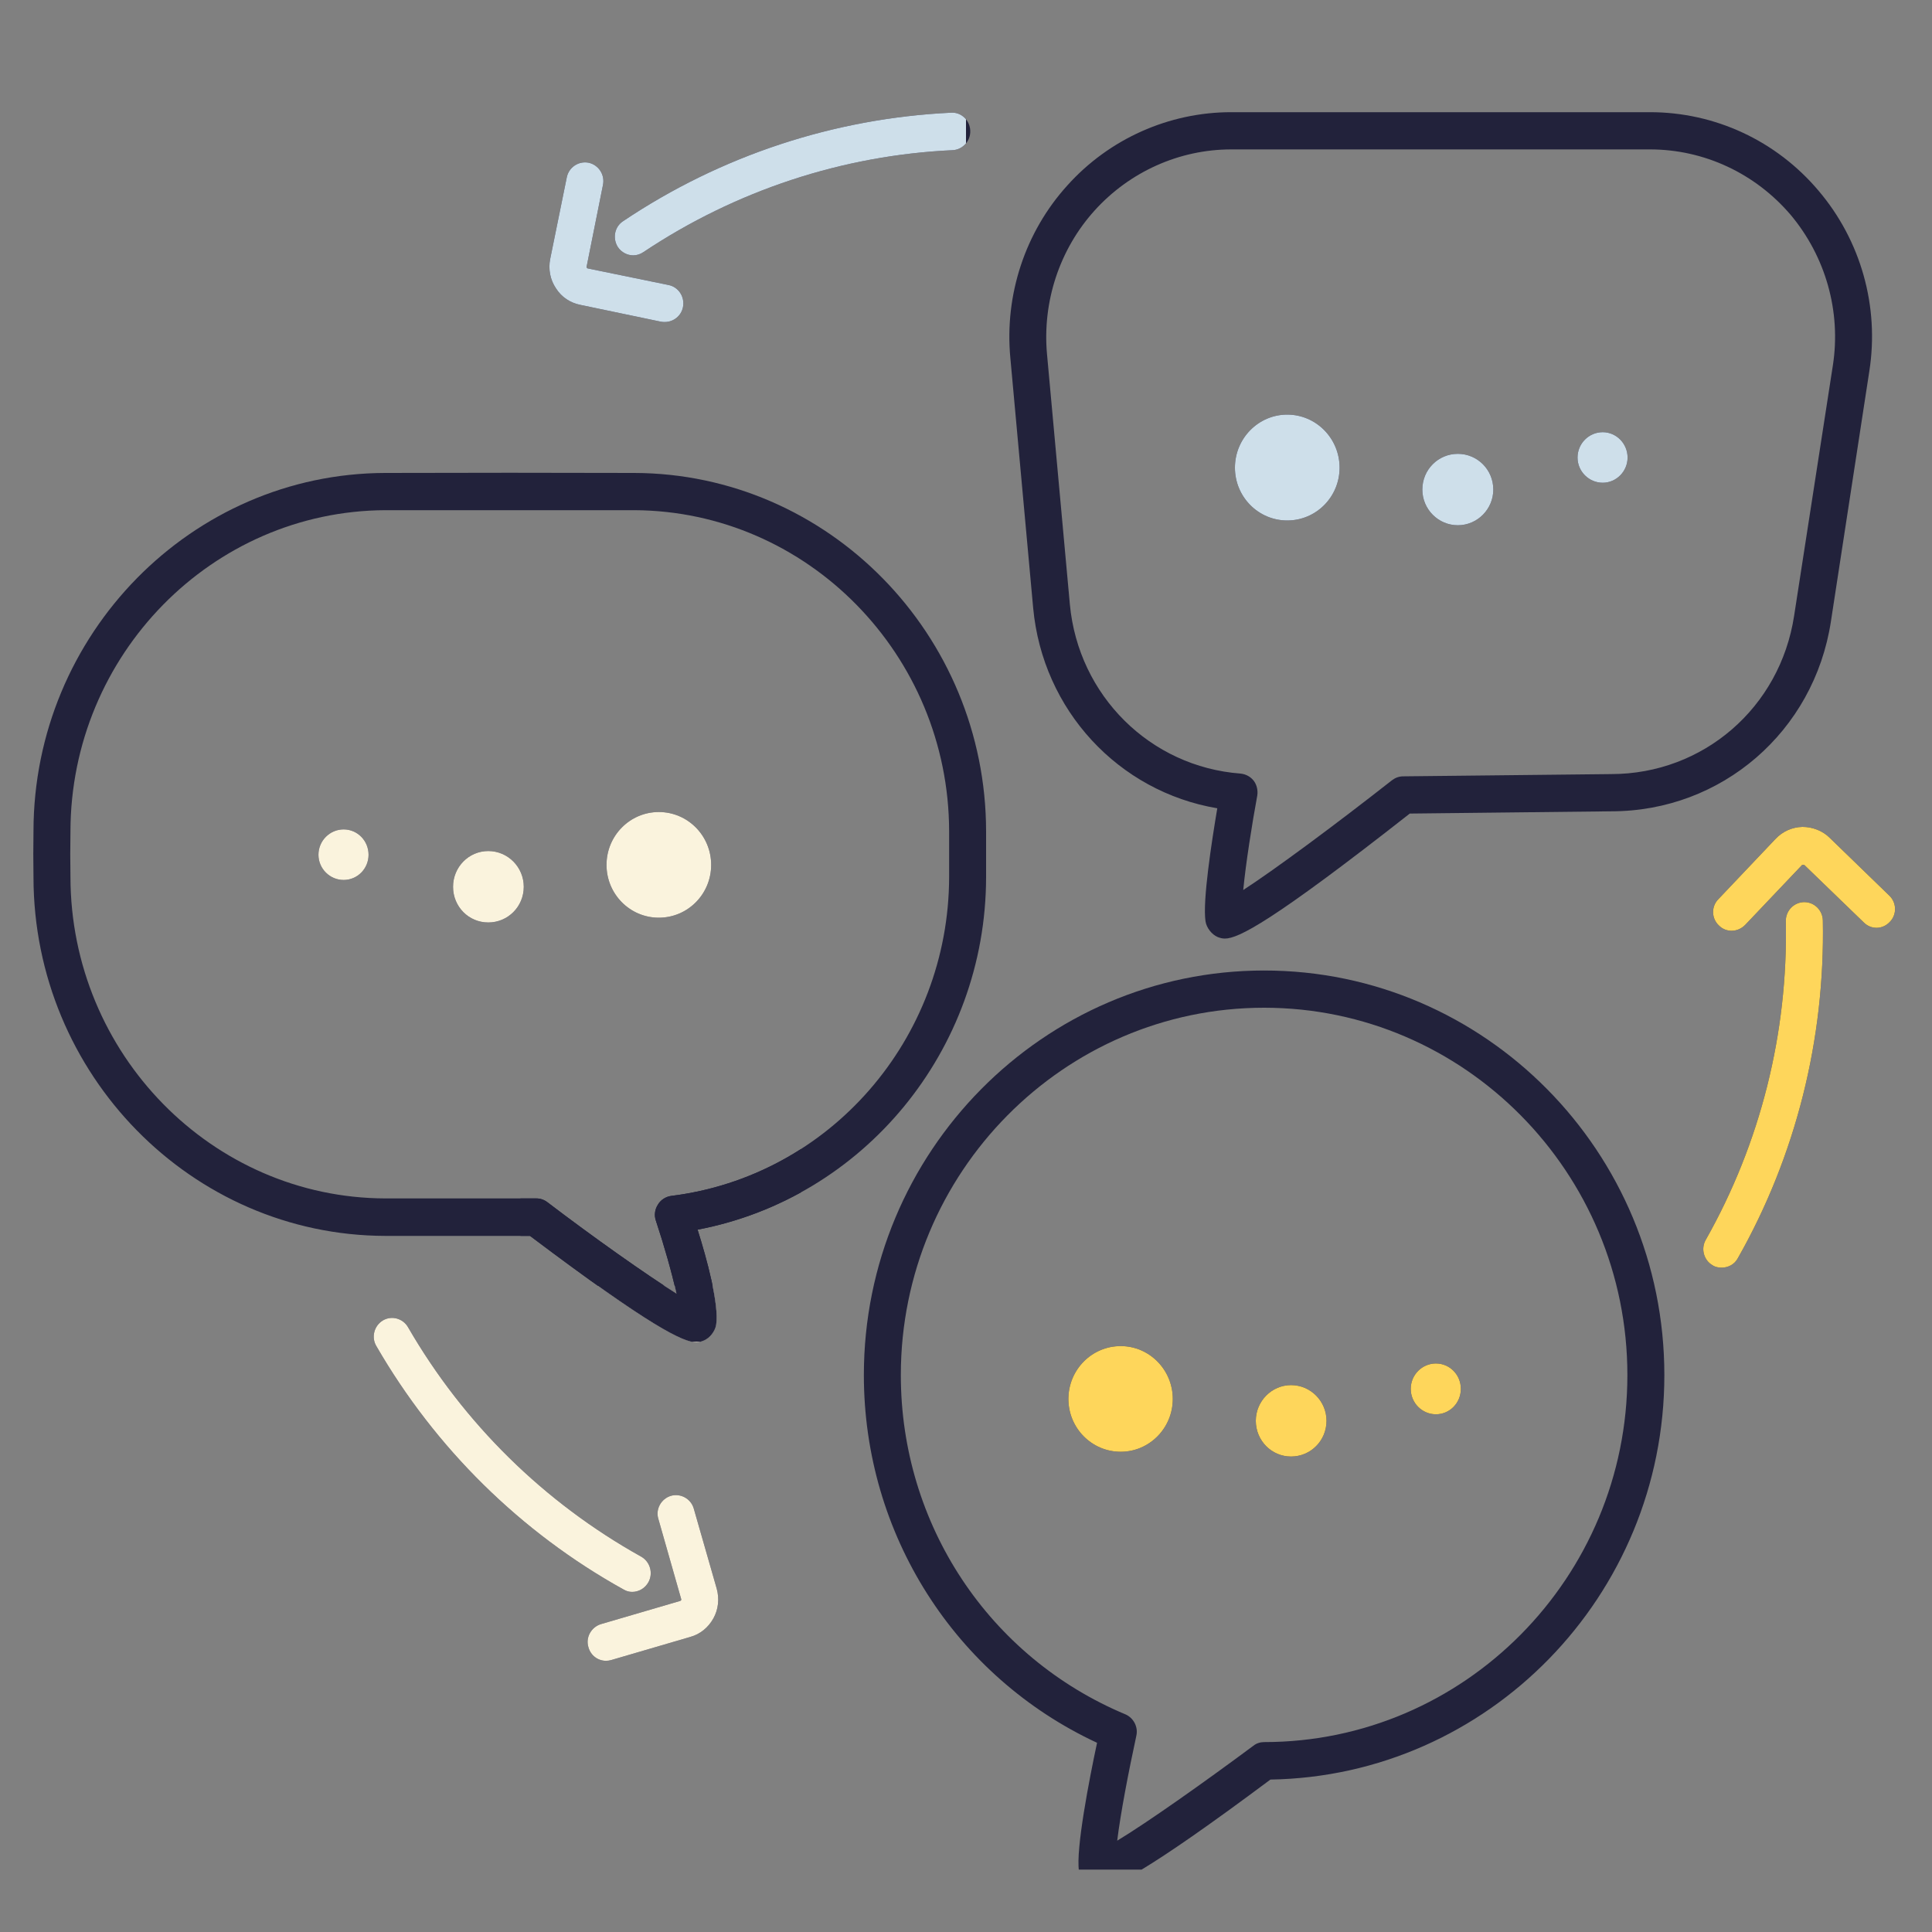
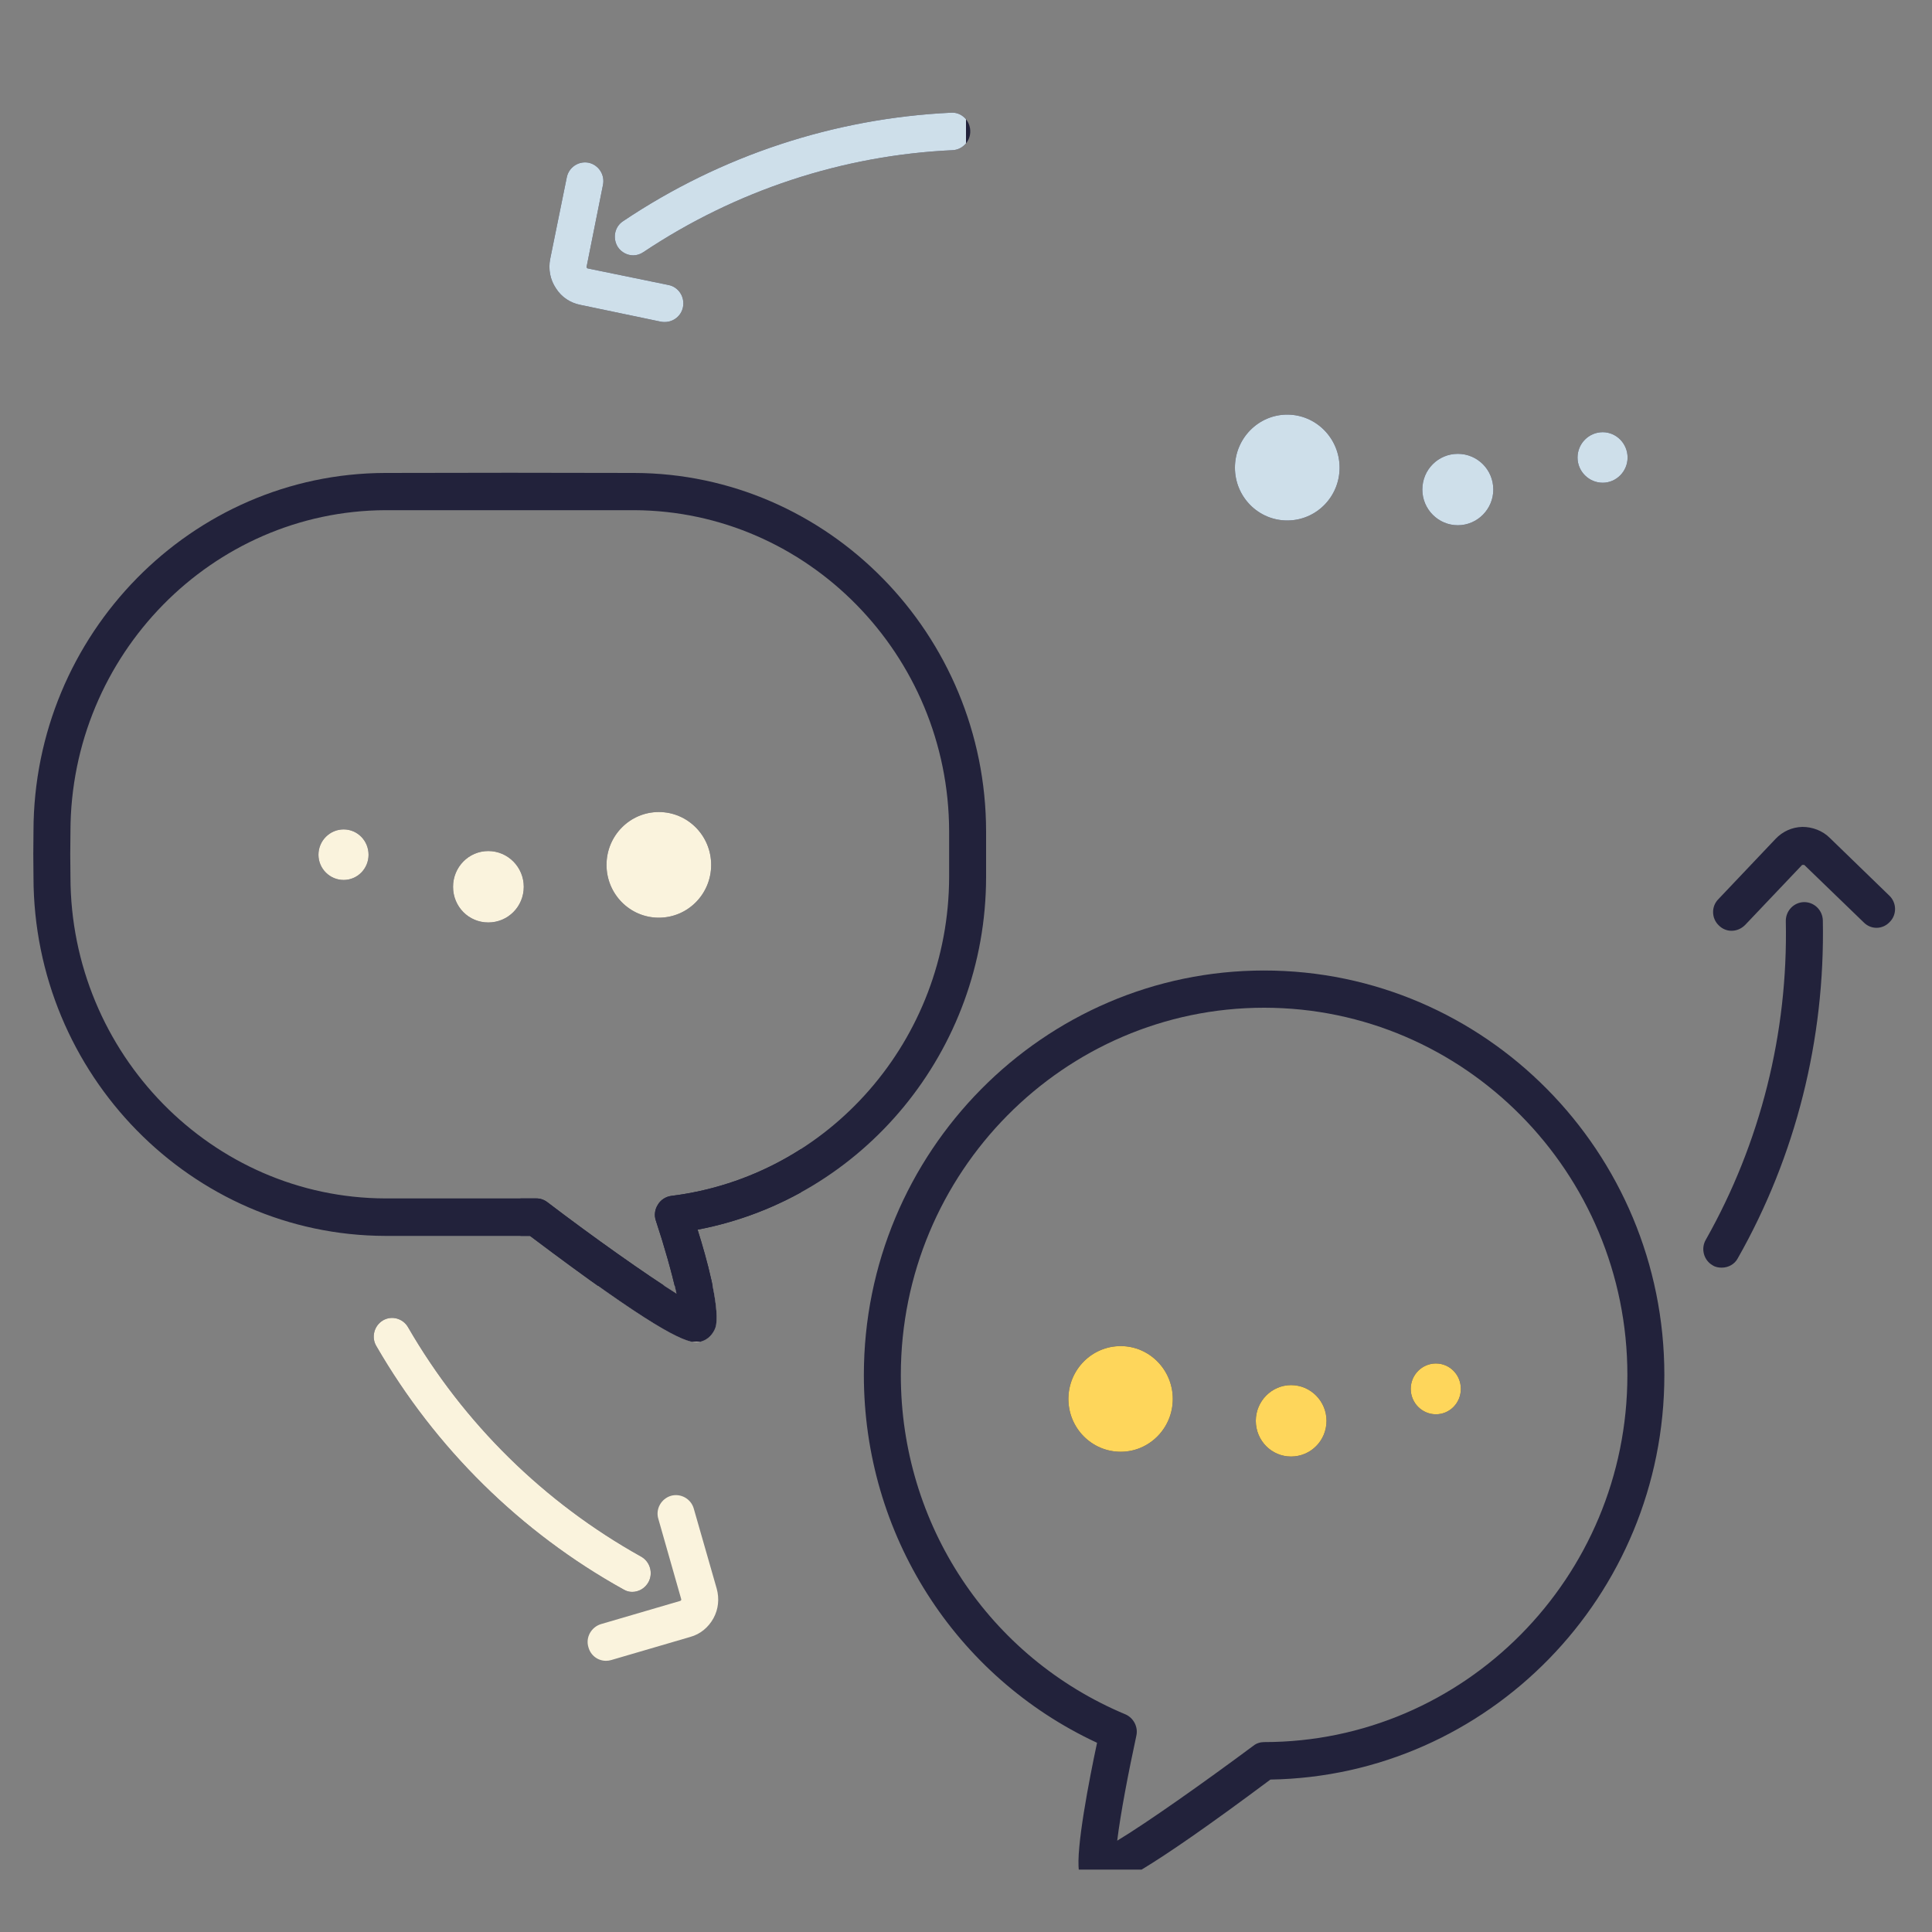
<svg xmlns="http://www.w3.org/2000/svg" width="40" zoomAndPan="magnify" viewBox="0 0 30 30" height="40" preserveAspectRatio="xMidYMid meet" version="1.0">
  <rect x="0" y="0" width="30" height="30" fill="#808080" stroke="none" />
  <defs>
    <clipPath id="1a65f6fd98">
      <path d="M 0.484 7 L 16 7 L 16 21 L 0.484 21 Z M 0.484 7 " clip-rule="nonzero" />
    </clipPath>
    <clipPath id="31d03af5af">
      <path d="M 13 15 L 26 15 L 26 29.031 L 13 29.031 Z M 13 15 " clip-rule="nonzero" />
    </clipPath>
    <clipPath id="95bc2c3922">
      <path d="M 15 1.742 L 29.516 1.742 L 29.516 15 L 15 15 Z M 15 1.742 " clip-rule="nonzero" />
    </clipPath>
    <clipPath id="d14bf634bf">
      <path d="M 26 12 L 29.516 12 L 29.516 15 L 26 15 Z M 26 12 " clip-rule="nonzero" />
    </clipPath>
    <clipPath id="c9d6c44053">
      <path d="M 9 1.742 L 16 1.742 L 16 4 L 9 4 Z M 9 1.742 " clip-rule="nonzero" />
    </clipPath>
    <clipPath id="83d3df940c">
      <path d="M 18.242 3.562 L 26.227 3.562 L 26.227 9.367 L 18.242 9.367 Z M 18.242 3.562 " clip-rule="nonzero" />
    </clipPath>
    <clipPath id="6286a7e29d">
      <path d="M 3.582 10.676 L 12.293 10.676 L 12.293 16.48 L 3.582 16.48 Z M 3.582 10.676 " clip-rule="nonzero" />
    </clipPath>
    <clipPath id="5bea883fbe">
-       <path d="M 15.777 18.512 L 23.035 18.512 L 23.035 24.32 L 15.777 24.32 Z M 15.777 18.512 " clip-rule="nonzero" />
-     </clipPath>
+       </clipPath>
    <clipPath id="d78e0dcbb5">
      <path d="M 9 1.742 L 15 1.742 L 15 4 L 9 4 Z M 9 1.742 " clip-rule="nonzero" />
    </clipPath>
    <clipPath id="de8926c418">
      <path d="M 25.887 12.562 L 29.516 12.562 L 29.516 15 L 25.887 15 Z M 25.887 12.562 " clip-rule="nonzero" />
    </clipPath>
    <clipPath id="477f770fe1">
-       <path d="M 26 12.562 L 29.516 12.562 L 29.516 15 L 26 15 Z M 26 12.562 " clip-rule="nonzero" />
-     </clipPath>
+       </clipPath>
    <clipPath id="925111673c">
      <path d="M 4.164 19.965 L 11.422 19.965 L 11.422 21 L 4.164 21 Z M 4.164 19.965 " clip-rule="nonzero" />
    </clipPath>
    <clipPath id="977309ff13">
      <path d="M 9 23 L 11.422 23 L 11.422 26 L 9 26 Z M 9 23 " clip-rule="nonzero" />
    </clipPath>
    <clipPath id="b24cb845a4">
      <path d="M 8.082 17.207 L 12.438 17.207 L 12.438 20.836 L 8.082 20.836 Z M 8.082 17.207 " clip-rule="nonzero" />
    </clipPath>
    <clipPath id="548f7eb2f7">
      <path d="M 8.082 20 L 11 20 L 11 20.836 L 8.082 20.836 Z M 8.082 20 " clip-rule="nonzero" />
    </clipPath>
  </defs>
  <g clip-path="url(#1a65f6fd98)">
    <path fill="#22223b" d="M 7.914 7.922 C 7.273 7.922 6.629 7.922 5.984 7.922 C 3.293 7.934 1.098 10.168 1.094 12.91 C 1.09 13.148 1.09 13.379 1.094 13.617 C 1.098 16.363 3.293 18.602 5.984 18.609 L 8.328 18.609 C 8.391 18.609 8.449 18.629 8.5 18.668 C 9.207 19.207 10.035 19.793 10.504 20.086 C 10.434 19.766 10.309 19.328 10.184 18.953 C 10.156 18.871 10.168 18.781 10.215 18.707 C 10.258 18.633 10.336 18.582 10.422 18.57 C 12.879 18.266 14.734 16.137 14.738 13.617 L 14.738 12.91 C 14.734 10.168 12.539 7.934 9.848 7.922 C 9.203 7.922 8.559 7.922 7.914 7.922 Z M 10.824 20.543 L 10.828 20.543 Z M 10.816 20.844 C 10.613 20.844 10.117 20.613 8.23 19.191 L 5.984 19.191 C 2.973 19.184 0.523 16.684 0.52 13.621 C 0.516 13.383 0.516 13.145 0.52 12.906 C 0.523 9.848 2.973 7.352 5.98 7.344 C 7.273 7.34 8.559 7.34 9.848 7.344 C 12.859 7.352 15.309 9.848 15.312 12.91 L 15.312 13.621 C 15.309 16.312 13.406 18.605 10.832 19.094 C 10.977 19.551 11.168 20.258 11.121 20.57 C 11.105 20.672 11.023 20.777 10.93 20.816 C 10.898 20.828 10.867 20.844 10.816 20.844 " fill-opacity="1" fill-rule="nonzero" />
  </g>
  <path fill="#22223b" d="M 9.418 13.43 C 9.418 13.883 9.781 14.25 10.23 14.25 C 10.68 14.25 11.043 13.883 11.043 13.43 C 11.043 12.977 10.68 12.609 10.23 12.609 C 9.781 12.609 9.418 12.977 9.418 13.43 " fill-opacity="1" fill-rule="nonzero" />
  <path fill="#22223b" d="M 7.035 13.77 C 7.035 14.078 7.277 14.324 7.582 14.324 C 7.887 14.324 8.133 14.078 8.133 13.77 C 8.133 13.465 7.887 13.215 7.582 13.215 C 7.277 13.215 7.035 13.465 7.035 13.77 " fill-opacity="1" fill-rule="nonzero" />
  <path fill="#22223b" d="M 4.945 13.273 C 4.945 13.488 5.121 13.664 5.336 13.664 C 5.551 13.664 5.723 13.488 5.723 13.273 C 5.723 13.055 5.551 12.879 5.336 12.879 C 5.121 12.879 4.945 13.055 4.945 13.273 " fill-opacity="1" fill-rule="nonzero" />
  <path fill="#22223b" d="M 18.211 21.723 C 18.211 22.176 17.848 22.543 17.402 22.543 C 16.953 22.543 16.59 22.176 16.59 21.723 C 16.59 21.27 16.953 20.902 17.402 20.902 C 17.848 20.902 18.211 21.27 18.211 21.723 " fill-opacity="1" fill-rule="nonzero" />
  <path fill="#22223b" d="M 20.598 22.062 C 20.598 22.371 20.352 22.617 20.047 22.617 C 19.746 22.617 19.5 22.371 19.5 22.062 C 19.5 21.758 19.746 21.508 20.047 21.508 C 20.352 21.508 20.598 21.758 20.598 22.062 " fill-opacity="1" fill-rule="nonzero" />
  <path fill="#22223b" d="M 22.684 21.566 C 22.684 21.785 22.512 21.961 22.297 21.961 C 22.082 21.961 21.906 21.785 21.906 21.566 C 21.906 21.348 22.082 21.172 22.297 21.172 C 22.512 21.172 22.684 21.348 22.684 21.566 " fill-opacity="1" fill-rule="nonzero" />
  <g clip-path="url(#31d03af5af)">
    <path fill="#22223b" d="M 19.629 15.648 C 16.52 15.648 13.988 18.207 13.988 21.352 C 13.988 23.668 15.355 25.734 17.477 26.621 C 17.602 26.676 17.676 26.816 17.645 26.953 C 17.523 27.516 17.398 28.168 17.348 28.582 C 17.82 28.297 18.703 27.672 19.461 27.109 C 19.508 27.07 19.57 27.051 19.629 27.051 C 22.738 27.051 25.27 24.496 25.27 21.352 C 25.27 18.207 22.738 15.648 19.629 15.648 Z M 17.055 29.324 C 17.004 29.324 16.973 29.309 16.941 29.297 C 16.848 29.258 16.77 29.152 16.754 29.051 C 16.703 28.715 16.914 27.629 17.035 27.062 C 14.828 26.035 13.414 23.82 13.414 21.352 C 13.414 17.887 16.203 15.07 19.629 15.07 C 23.059 15.07 25.844 17.887 25.844 21.352 C 25.844 24.781 23.109 27.578 19.727 27.633 C 17.77 29.094 17.262 29.324 17.055 29.324 " fill-opacity="1" fill-rule="nonzero" />
  </g>
  <path fill="#22223b" d="M 20.801 7.262 C 20.801 7.715 20.438 8.082 19.988 8.082 C 19.539 8.082 19.176 7.715 19.176 7.262 C 19.176 6.809 19.539 6.438 19.988 6.438 C 20.438 6.438 20.801 6.809 20.801 7.262 " fill-opacity="1" fill-rule="nonzero" />
  <path fill="#22223b" d="M 23.188 7.602 C 23.188 7.906 22.941 8.156 22.637 8.156 C 22.332 8.156 22.086 7.906 22.086 7.602 C 22.086 7.293 22.332 7.047 22.637 7.047 C 22.941 7.047 23.188 7.293 23.188 7.602 " fill-opacity="1" fill-rule="nonzero" />
  <path fill="#22223b" d="M 25.273 7.105 C 25.273 7.32 25.098 7.496 24.887 7.496 C 24.672 7.496 24.496 7.32 24.496 7.105 C 24.496 6.887 24.672 6.711 24.887 6.711 C 25.098 6.711 25.273 6.887 25.273 7.105 " fill-opacity="1" fill-rule="nonzero" />
  <g clip-path="url(#95bc2c3922)">
-     <path fill="#22223b" d="M 19.117 2.32 C 18.312 2.32 17.539 2.668 16.996 3.27 C 16.453 3.871 16.184 4.684 16.258 5.5 L 16.613 9.387 C 16.746 10.801 17.859 11.906 19.262 12.012 C 19.344 12.02 19.418 12.059 19.469 12.125 C 19.516 12.188 19.535 12.273 19.523 12.352 C 19.441 12.797 19.344 13.41 19.305 13.82 C 19.805 13.496 20.762 12.785 21.613 12.117 C 21.664 12.078 21.723 12.055 21.789 12.055 L 25.016 12.02 C 26.449 12.02 27.641 10.988 27.859 9.562 L 28.461 5.672 C 28.59 4.836 28.348 3.984 27.805 3.336 C 27.254 2.691 26.461 2.32 25.621 2.32 Z M 19.02 14.574 C 18.973 14.574 18.941 14.562 18.91 14.551 C 18.816 14.512 18.734 14.406 18.719 14.305 C 18.672 13.988 18.816 13.062 18.902 12.551 C 17.371 12.293 16.191 11.031 16.043 9.441 L 15.688 5.551 C 15.598 4.578 15.918 3.602 16.574 2.879 C 17.223 2.156 18.152 1.742 19.117 1.742 L 25.621 1.742 C 26.629 1.742 27.582 2.184 28.238 2.961 C 28.895 3.734 29.184 4.758 29.027 5.762 L 28.43 9.652 C 28.168 11.359 26.734 12.598 25.02 12.598 L 21.891 12.633 C 19.742 14.32 19.227 14.574 19.02 14.574 " fill-opacity="1" fill-rule="nonzero" />
-   </g>
+     </g>
  <path fill="#22223b" d="M 26.734 19.684 C 26.688 19.684 26.637 19.676 26.594 19.648 C 26.457 19.57 26.406 19.391 26.488 19.25 C 27.336 17.75 27.766 16.039 27.73 14.305 C 27.727 14.145 27.852 14.012 28.012 14.008 C 28.012 14.008 28.016 14.008 28.016 14.008 C 28.172 14.008 28.301 14.133 28.305 14.293 C 28.34 16.133 27.887 17.949 26.984 19.539 C 26.934 19.633 26.836 19.684 26.734 19.684 " fill-opacity="1" fill-rule="nonzero" />
  <g clip-path="url(#d14bf634bf)">
    <path fill="#22223b" d="M 26.887 14.453 C 26.816 14.453 26.746 14.426 26.691 14.371 C 26.574 14.262 26.57 14.074 26.684 13.961 L 27.57 13.027 C 27.68 12.91 27.828 12.844 27.988 12.84 C 28.141 12.84 28.301 12.898 28.414 13.012 L 29.336 13.906 C 29.453 14.016 29.457 14.203 29.344 14.316 C 29.234 14.434 29.055 14.438 28.941 14.324 L 28.016 13.43 C 28.016 13.43 27.984 13.43 27.984 13.43 L 27.098 14.363 C 27.039 14.422 26.965 14.453 26.887 14.453 " fill-opacity="1" fill-rule="nonzero" />
  </g>
  <g clip-path="url(#c9d6c44053)">
    <path fill="#22223b" d="M 9.832 3.965 C 9.742 3.965 9.648 3.918 9.594 3.836 C 9.508 3.699 9.543 3.52 9.676 3.434 C 11.195 2.414 12.957 1.836 14.766 1.75 C 14.926 1.738 15.059 1.867 15.066 2.027 C 15.074 2.188 14.949 2.324 14.793 2.332 C 13.086 2.41 11.426 2.957 9.992 3.914 C 9.941 3.949 9.887 3.965 9.832 3.965 " fill-opacity="1" fill-rule="nonzero" />
  </g>
  <path fill="#22223b" d="M 10.324 5 C 10.305 5 10.285 5 10.266 4.996 L 9.012 4.734 C 8.855 4.703 8.719 4.613 8.633 4.477 C 8.543 4.344 8.512 4.18 8.543 4.023 L 8.801 2.754 C 8.832 2.598 8.984 2.496 9.141 2.527 C 9.297 2.562 9.395 2.715 9.363 2.871 L 9.109 4.141 C 9.105 4.148 9.113 4.164 9.125 4.168 L 10.383 4.426 C 10.535 4.457 10.637 4.609 10.605 4.77 C 10.578 4.906 10.457 5 10.324 5 " fill-opacity="1" fill-rule="nonzero" />
  <path fill="#22223b" d="M 9.816 24.719 C 9.77 24.719 9.723 24.707 9.68 24.68 C 8.082 23.793 6.758 22.484 5.844 20.902 C 5.762 20.766 5.809 20.586 5.945 20.504 C 6.082 20.422 6.258 20.473 6.336 20.609 C 7.199 22.102 8.449 23.332 9.957 24.172 C 10.094 24.25 10.145 24.426 10.07 24.566 C 10.016 24.664 9.918 24.719 9.816 24.719 " fill-opacity="1" fill-rule="nonzero" />
-   <path fill="#22223b" d="M 9.41 25.789 C 9.285 25.789 9.172 25.707 9.137 25.578 C 9.09 25.426 9.18 25.266 9.332 25.219 L 10.562 24.859 C 10.574 24.855 10.582 24.844 10.578 24.832 L 10.223 23.586 C 10.176 23.434 10.266 23.273 10.418 23.227 C 10.57 23.184 10.73 23.273 10.773 23.426 L 11.129 24.668 C 11.172 24.824 11.156 24.988 11.078 25.129 C 11 25.27 10.875 25.375 10.719 25.418 L 9.492 25.777 C 9.465 25.785 9.438 25.789 9.41 25.789 " fill-opacity="1" fill-rule="nonzero" />
  <path fill="#cedfea" d="M 20.801 7.262 C 20.801 7.715 20.438 8.082 19.988 8.082 C 19.539 8.082 19.176 7.715 19.176 7.262 C 19.176 6.809 19.539 6.438 19.988 6.438 C 20.438 6.438 20.801 6.809 20.801 7.262 " fill-opacity="1" fill-rule="nonzero" />
  <path fill="#cedfea" d="M 23.188 7.602 C 23.188 7.906 22.941 8.156 22.637 8.156 C 22.332 8.156 22.086 7.906 22.086 7.602 C 22.086 7.293 22.332 7.047 22.637 7.047 C 22.941 7.047 23.188 7.293 23.188 7.602 " fill-opacity="1" fill-rule="nonzero" />
  <path fill="#cedfea" d="M 25.273 7.105 C 25.273 7.32 25.098 7.496 24.887 7.496 C 24.672 7.496 24.496 7.32 24.496 7.105 C 24.496 6.887 24.672 6.711 24.887 6.711 C 25.098 6.711 25.273 6.887 25.273 7.105 " fill-opacity="1" fill-rule="nonzero" />
  <g clip-path="url(#83d3df940c)">
    <path fill="#cedfea" d="M 19.117 2.32 C 18.312 2.32 17.539 2.668 16.996 3.27 C 16.453 3.871 16.184 4.684 16.258 5.5 L 16.613 9.387 C 16.746 10.801 17.859 11.906 19.262 12.012 C 19.344 12.02 19.418 12.059 19.469 12.125 C 19.516 12.188 19.535 12.273 19.523 12.352 C 19.441 12.797 19.344 13.41 19.305 13.82 C 19.805 13.496 20.762 12.785 21.613 12.117 C 21.664 12.078 21.723 12.055 21.789 12.055 L 25.016 12.02 C 26.449 12.02 27.641 10.988 27.859 9.562 L 28.461 5.672 C 28.59 4.836 28.348 3.984 27.805 3.336 C 27.254 2.691 26.461 2.32 25.621 2.32 Z M 19.02 14.574 C 18.973 14.574 18.941 14.562 18.91 14.551 C 18.816 14.512 18.734 14.406 18.719 14.305 C 18.672 13.988 18.816 13.062 18.902 12.551 C 17.371 12.293 16.191 11.031 16.043 9.441 L 15.688 5.551 C 15.598 4.578 15.918 3.602 16.574 2.879 C 17.223 2.156 18.152 1.742 19.117 1.742 L 25.621 1.742 C 26.629 1.742 27.582 2.184 28.238 2.961 C 28.895 3.734 29.184 4.758 29.027 5.762 L 28.43 9.652 C 28.168 11.359 26.734 12.598 25.02 12.598 L 21.891 12.633 C 19.742 14.32 19.227 14.574 19.02 14.574 " fill-opacity="1" fill-rule="nonzero" />
  </g>
  <g clip-path="url(#6286a7e29d)">
    <path fill="#faf3dd" d="M 7.914 7.922 C 7.273 7.922 6.629 7.922 5.984 7.922 C 3.293 7.934 1.098 10.168 1.094 12.91 C 1.09 13.148 1.09 13.379 1.094 13.617 C 1.098 16.363 3.293 18.602 5.984 18.609 L 8.328 18.609 C 8.391 18.609 8.449 18.629 8.5 18.668 C 9.207 19.207 10.035 19.793 10.504 20.086 C 10.434 19.766 10.309 19.328 10.184 18.953 C 10.156 18.871 10.168 18.781 10.215 18.707 C 10.258 18.633 10.336 18.582 10.422 18.57 C 12.879 18.266 14.734 16.137 14.738 13.617 L 14.738 12.91 C 14.734 10.168 12.539 7.934 9.848 7.922 C 9.203 7.922 8.559 7.922 7.914 7.922 Z M 10.824 20.543 L 10.828 20.543 Z M 10.816 20.844 C 10.613 20.844 10.117 20.613 8.23 19.191 L 5.984 19.191 C 2.973 19.184 0.523 16.684 0.52 13.621 C 0.516 13.383 0.516 13.145 0.52 12.906 C 0.523 9.848 2.973 7.352 5.98 7.344 C 7.273 7.34 8.559 7.34 9.848 7.344 C 12.859 7.352 15.309 9.848 15.312 12.91 L 15.312 13.621 C 15.309 16.312 13.406 18.605 10.832 19.094 C 10.977 19.551 11.168 20.258 11.121 20.57 C 11.105 20.672 11.023 20.777 10.93 20.816 C 10.898 20.828 10.867 20.844 10.816 20.844 " fill-opacity="1" fill-rule="nonzero" />
  </g>
  <path fill="#faf3dd" d="M 9.418 13.43 C 9.418 13.883 9.781 14.25 10.23 14.25 C 10.68 14.25 11.043 13.883 11.043 13.43 C 11.043 12.977 10.68 12.609 10.23 12.609 C 9.781 12.609 9.418 12.977 9.418 13.43 " fill-opacity="1" fill-rule="nonzero" />
  <path fill="#faf3dd" d="M 7.035 13.77 C 7.035 14.078 7.277 14.324 7.582 14.324 C 7.887 14.324 8.133 14.078 8.133 13.77 C 8.133 13.465 7.887 13.215 7.582 13.215 C 7.277 13.215 7.035 13.465 7.035 13.77 " fill-opacity="1" fill-rule="nonzero" />
  <path fill="#faf3dd" d="M 4.945 13.273 C 4.945 13.488 5.121 13.664 5.336 13.664 C 5.551 13.664 5.723 13.488 5.723 13.273 C 5.723 13.055 5.551 12.879 5.336 12.879 C 5.121 12.879 4.945 13.055 4.945 13.273 " fill-opacity="1" fill-rule="nonzero" />
  <path fill="#fed65b" d="M 18.211 21.723 C 18.211 22.176 17.848 22.543 17.402 22.543 C 16.953 22.543 16.59 22.176 16.59 21.723 C 16.59 21.27 16.953 20.902 17.402 20.902 C 17.848 20.902 18.211 21.27 18.211 21.723 " fill-opacity="1" fill-rule="nonzero" />
  <path fill="#fed65b" d="M 20.598 22.062 C 20.598 22.371 20.352 22.617 20.047 22.617 C 19.746 22.617 19.5 22.371 19.5 22.062 C 19.5 21.758 19.746 21.508 20.047 21.508 C 20.352 21.508 20.598 21.758 20.598 22.062 " fill-opacity="1" fill-rule="nonzero" />
  <path fill="#fed65b" d="M 22.684 21.566 C 22.684 21.785 22.512 21.961 22.297 21.961 C 22.082 21.961 21.906 21.785 21.906 21.566 C 21.906 21.348 22.082 21.172 22.297 21.172 C 22.512 21.172 22.684 21.348 22.684 21.566 " fill-opacity="1" fill-rule="nonzero" />
  <g clip-path="url(#5bea883fbe)">
    <path fill="#fed65b" d="M 19.629 15.648 C 16.52 15.648 13.988 18.207 13.988 21.352 C 13.988 23.668 15.355 25.734 17.477 26.621 C 17.602 26.676 17.676 26.816 17.645 26.953 C 17.523 27.516 17.398 28.168 17.348 28.582 C 17.82 28.297 18.703 27.672 19.461 27.109 C 19.508 27.07 19.57 27.051 19.629 27.051 C 22.738 27.051 25.27 24.496 25.27 21.352 C 25.27 18.207 22.738 15.648 19.629 15.648 Z M 17.055 29.324 C 17.004 29.324 16.973 29.309 16.941 29.297 C 16.848 29.258 16.77 29.152 16.754 29.051 C 16.703 28.715 16.914 27.629 17.035 27.062 C 14.828 26.035 13.414 23.82 13.414 21.352 C 13.414 17.887 16.203 15.07 19.629 15.07 C 23.059 15.07 25.844 17.887 25.844 21.352 C 25.844 24.781 23.109 27.578 19.727 27.633 C 17.77 29.094 17.262 29.324 17.055 29.324 " fill-opacity="1" fill-rule="nonzero" />
  </g>
  <g clip-path="url(#d78e0dcbb5)">
    <path fill="#cedfea" d="M 9.832 3.965 C 9.742 3.965 9.648 3.918 9.594 3.836 C 9.508 3.699 9.543 3.52 9.676 3.434 C 11.195 2.414 12.957 1.836 14.766 1.75 C 14.926 1.738 15.059 1.867 15.066 2.027 C 15.074 2.188 14.949 2.324 14.793 2.332 C 13.086 2.41 11.426 2.957 9.992 3.914 C 9.941 3.949 9.887 3.965 9.832 3.965 " fill-opacity="1" fill-rule="nonzero" />
  </g>
  <path fill="#cedfea" d="M 10.324 5 C 10.305 5 10.285 5 10.266 4.996 L 9.012 4.734 C 8.855 4.703 8.719 4.613 8.633 4.477 C 8.543 4.344 8.512 4.18 8.543 4.023 L 8.801 2.754 C 8.832 2.598 8.984 2.496 9.141 2.527 C 9.297 2.562 9.395 2.715 9.363 2.871 L 9.109 4.141 C 9.105 4.148 9.113 4.164 9.125 4.168 L 10.383 4.426 C 10.535 4.457 10.637 4.609 10.605 4.77 C 10.578 4.906 10.457 5 10.324 5 " fill-opacity="1" fill-rule="nonzero" />
  <g clip-path="url(#de8926c418)">
    <path fill="#fed65b" d="M 19.117 2.32 C 18.312 2.32 17.539 2.668 16.996 3.27 C 16.453 3.871 16.184 4.684 16.258 5.5 L 16.613 9.387 C 16.746 10.801 17.859 11.906 19.262 12.012 C 19.344 12.02 19.418 12.059 19.469 12.125 C 19.516 12.188 19.535 12.273 19.523 12.352 C 19.441 12.797 19.344 13.41 19.305 13.82 C 19.805 13.496 20.762 12.785 21.613 12.117 C 21.664 12.078 21.723 12.055 21.789 12.055 L 25.016 12.02 C 26.449 12.02 27.641 10.988 27.859 9.562 L 28.461 5.672 C 28.59 4.836 28.348 3.984 27.805 3.336 C 27.254 2.691 26.461 2.32 25.621 2.32 Z M 19.02 14.574 C 18.973 14.574 18.941 14.562 18.91 14.551 C 18.816 14.512 18.734 14.406 18.719 14.305 C 18.672 13.988 18.816 13.062 18.902 12.551 C 17.371 12.293 16.191 11.031 16.043 9.441 L 15.688 5.551 C 15.598 4.578 15.918 3.602 16.574 2.879 C 17.223 2.156 18.152 1.742 19.117 1.742 L 25.621 1.742 C 26.629 1.742 27.582 2.184 28.238 2.961 C 28.895 3.734 29.184 4.758 29.027 5.762 L 28.43 9.652 C 28.168 11.359 26.734 12.598 25.02 12.598 L 21.891 12.633 C 19.742 14.32 19.227 14.574 19.02 14.574 " fill-opacity="1" fill-rule="nonzero" />
  </g>
-   <path fill="#fed65b" d="M 26.734 19.684 C 26.688 19.684 26.637 19.676 26.594 19.648 C 26.457 19.57 26.406 19.391 26.488 19.25 C 27.336 17.75 27.766 16.039 27.73 14.305 C 27.727 14.145 27.852 14.012 28.012 14.008 C 28.012 14.008 28.016 14.008 28.016 14.008 C 28.172 14.008 28.301 14.133 28.305 14.293 C 28.34 16.133 27.887 17.949 26.984 19.539 C 26.934 19.633 26.836 19.684 26.734 19.684 " fill-opacity="1" fill-rule="nonzero" />
  <g clip-path="url(#477f770fe1)">
    <path fill="#fed65b" d="M 26.887 14.453 C 26.816 14.453 26.746 14.426 26.691 14.371 C 26.574 14.262 26.57 14.074 26.684 13.961 L 27.57 13.027 C 27.68 12.91 27.828 12.844 27.988 12.84 C 28.141 12.84 28.301 12.898 28.414 13.012 L 29.336 13.906 C 29.453 14.016 29.457 14.203 29.344 14.316 C 29.234 14.434 29.055 14.438 28.941 14.324 L 28.016 13.43 C 28.016 13.43 27.984 13.43 27.984 13.43 L 27.098 14.363 C 27.039 14.422 26.965 14.453 26.887 14.453 " fill-opacity="1" fill-rule="nonzero" />
  </g>
  <g clip-path="url(#925111673c)">
    <path fill="#faf3dd" d="M 7.914 7.922 C 7.273 7.922 6.629 7.922 5.984 7.922 C 3.293 7.934 1.098 10.168 1.094 12.91 C 1.09 13.148 1.09 13.379 1.094 13.617 C 1.098 16.363 3.293 18.602 5.984 18.609 L 8.328 18.609 C 8.391 18.609 8.449 18.629 8.5 18.668 C 9.207 19.207 10.035 19.793 10.504 20.086 C 10.434 19.766 10.309 19.328 10.184 18.953 C 10.156 18.871 10.168 18.781 10.215 18.707 C 10.258 18.633 10.336 18.582 10.422 18.57 C 12.879 18.266 14.734 16.137 14.738 13.617 L 14.738 12.91 C 14.734 10.168 12.539 7.934 9.848 7.922 C 9.203 7.922 8.559 7.922 7.914 7.922 Z M 10.824 20.543 L 10.828 20.543 Z M 10.816 20.844 C 10.613 20.844 10.117 20.613 8.23 19.191 L 5.984 19.191 C 2.973 19.184 0.523 16.684 0.52 13.621 C 0.516 13.383 0.516 13.145 0.52 12.906 C 0.523 9.848 2.973 7.352 5.98 7.344 C 7.273 7.34 8.559 7.34 9.848 7.344 C 12.859 7.352 15.309 9.848 15.312 12.91 L 15.312 13.621 C 15.309 16.312 13.406 18.605 10.832 19.094 C 10.977 19.551 11.168 20.258 11.121 20.57 C 11.105 20.672 11.023 20.777 10.93 20.816 C 10.898 20.828 10.867 20.844 10.816 20.844 " fill-opacity="1" fill-rule="nonzero" />
  </g>
  <path fill="#faf3dd" d="M 9.816 24.719 C 9.77 24.719 9.723 24.707 9.68 24.68 C 8.082 23.793 6.758 22.484 5.844 20.902 C 5.762 20.766 5.809 20.586 5.945 20.504 C 6.082 20.422 6.258 20.473 6.336 20.609 C 7.199 22.102 8.449 23.332 9.957 24.172 C 10.094 24.25 10.145 24.426 10.07 24.566 C 10.016 24.664 9.918 24.719 9.816 24.719 " fill-opacity="1" fill-rule="nonzero" />
  <g clip-path="url(#977309ff13)">
    <path fill="#faf3dd" d="M 9.41 25.789 C 9.285 25.789 9.172 25.707 9.137 25.578 C 9.09 25.426 9.18 25.266 9.332 25.219 L 10.562 24.859 C 10.574 24.855 10.582 24.844 10.578 24.832 L 10.223 23.586 C 10.176 23.434 10.266 23.273 10.418 23.227 C 10.57 23.184 10.73 23.273 10.773 23.426 L 11.129 24.668 C 11.172 24.824 11.156 24.988 11.078 25.129 C 11 25.27 10.875 25.375 10.719 25.418 L 9.492 25.777 C 9.465 25.785 9.438 25.789 9.41 25.789 " fill-opacity="1" fill-rule="nonzero" />
  </g>
  <g clip-path="url(#b24cb845a4)">
    <path fill="#22223b" d="M 7.914 7.922 C 7.273 7.922 6.629 7.922 5.984 7.922 C 3.293 7.934 1.098 10.168 1.094 12.91 C 1.09 13.148 1.09 13.379 1.094 13.617 C 1.098 16.363 3.293 18.602 5.984 18.609 L 8.328 18.609 C 8.391 18.609 8.449 18.629 8.5 18.668 C 9.207 19.207 10.035 19.793 10.504 20.086 C 10.434 19.766 10.309 19.328 10.184 18.953 C 10.156 18.871 10.168 18.781 10.215 18.707 C 10.258 18.633 10.336 18.582 10.422 18.57 C 12.879 18.266 14.734 16.137 14.738 13.617 L 14.738 12.91 C 14.734 10.168 12.539 7.934 9.848 7.922 C 9.203 7.922 8.559 7.922 7.914 7.922 Z M 10.824 20.543 L 10.828 20.543 Z M 10.816 20.844 C 10.613 20.844 10.117 20.613 8.23 19.191 L 5.984 19.191 C 2.973 19.184 0.523 16.684 0.52 13.621 C 0.516 13.383 0.516 13.145 0.52 12.906 C 0.523 9.848 2.973 7.352 5.98 7.344 C 7.273 7.34 8.559 7.34 9.848 7.344 C 12.859 7.352 15.309 9.848 15.312 12.91 L 15.312 13.621 C 15.309 16.312 13.406 18.605 10.832 19.094 C 10.977 19.551 11.168 20.258 11.121 20.57 C 11.105 20.672 11.023 20.777 10.93 20.816 C 10.898 20.828 10.867 20.844 10.816 20.844 " fill-opacity="1" fill-rule="nonzero" />
  </g>
  <g clip-path="url(#548f7eb2f7)">
    <path fill="#22223b" d="M 9.816 24.719 C 9.77 24.719 9.723 24.707 9.68 24.68 C 8.082 23.793 6.758 22.484 5.844 20.902 C 5.762 20.766 5.809 20.586 5.945 20.504 C 6.082 20.422 6.258 20.473 6.336 20.609 C 7.199 22.102 8.449 23.332 9.957 24.172 C 10.094 24.25 10.145 24.426 10.07 24.566 C 10.016 24.664 9.918 24.719 9.816 24.719 " fill-opacity="1" fill-rule="nonzero" />
  </g>
</svg>